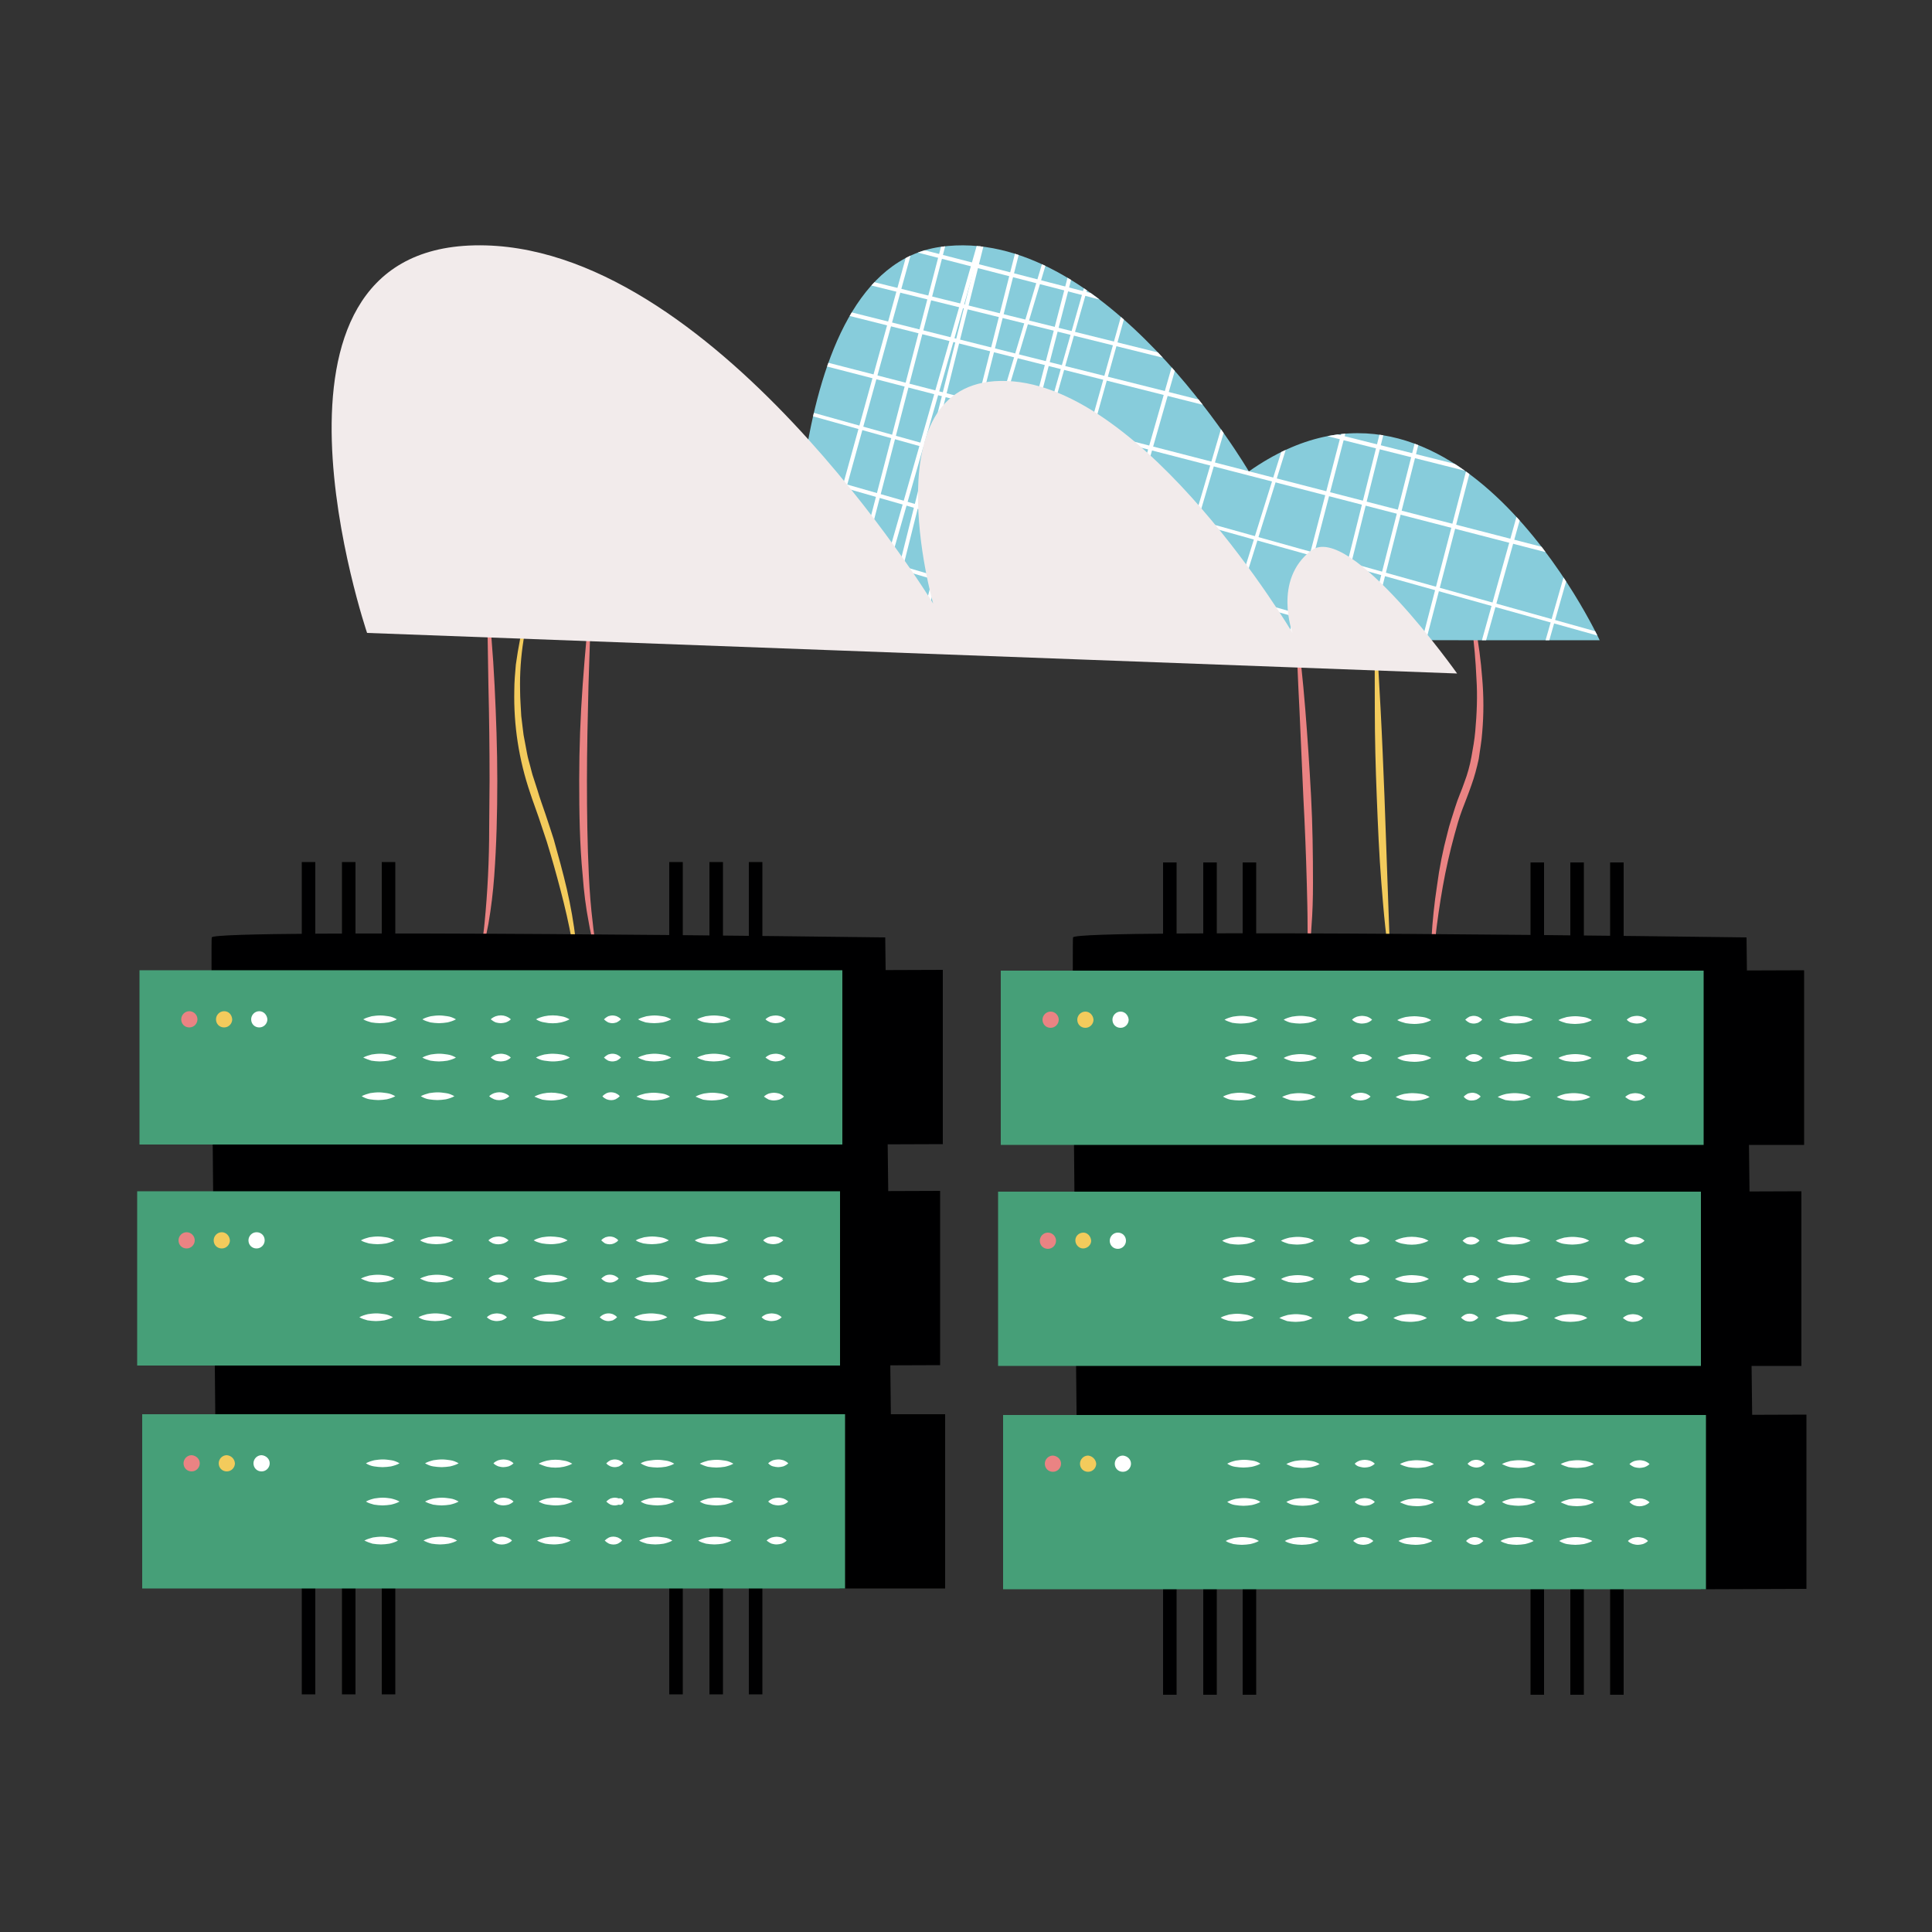
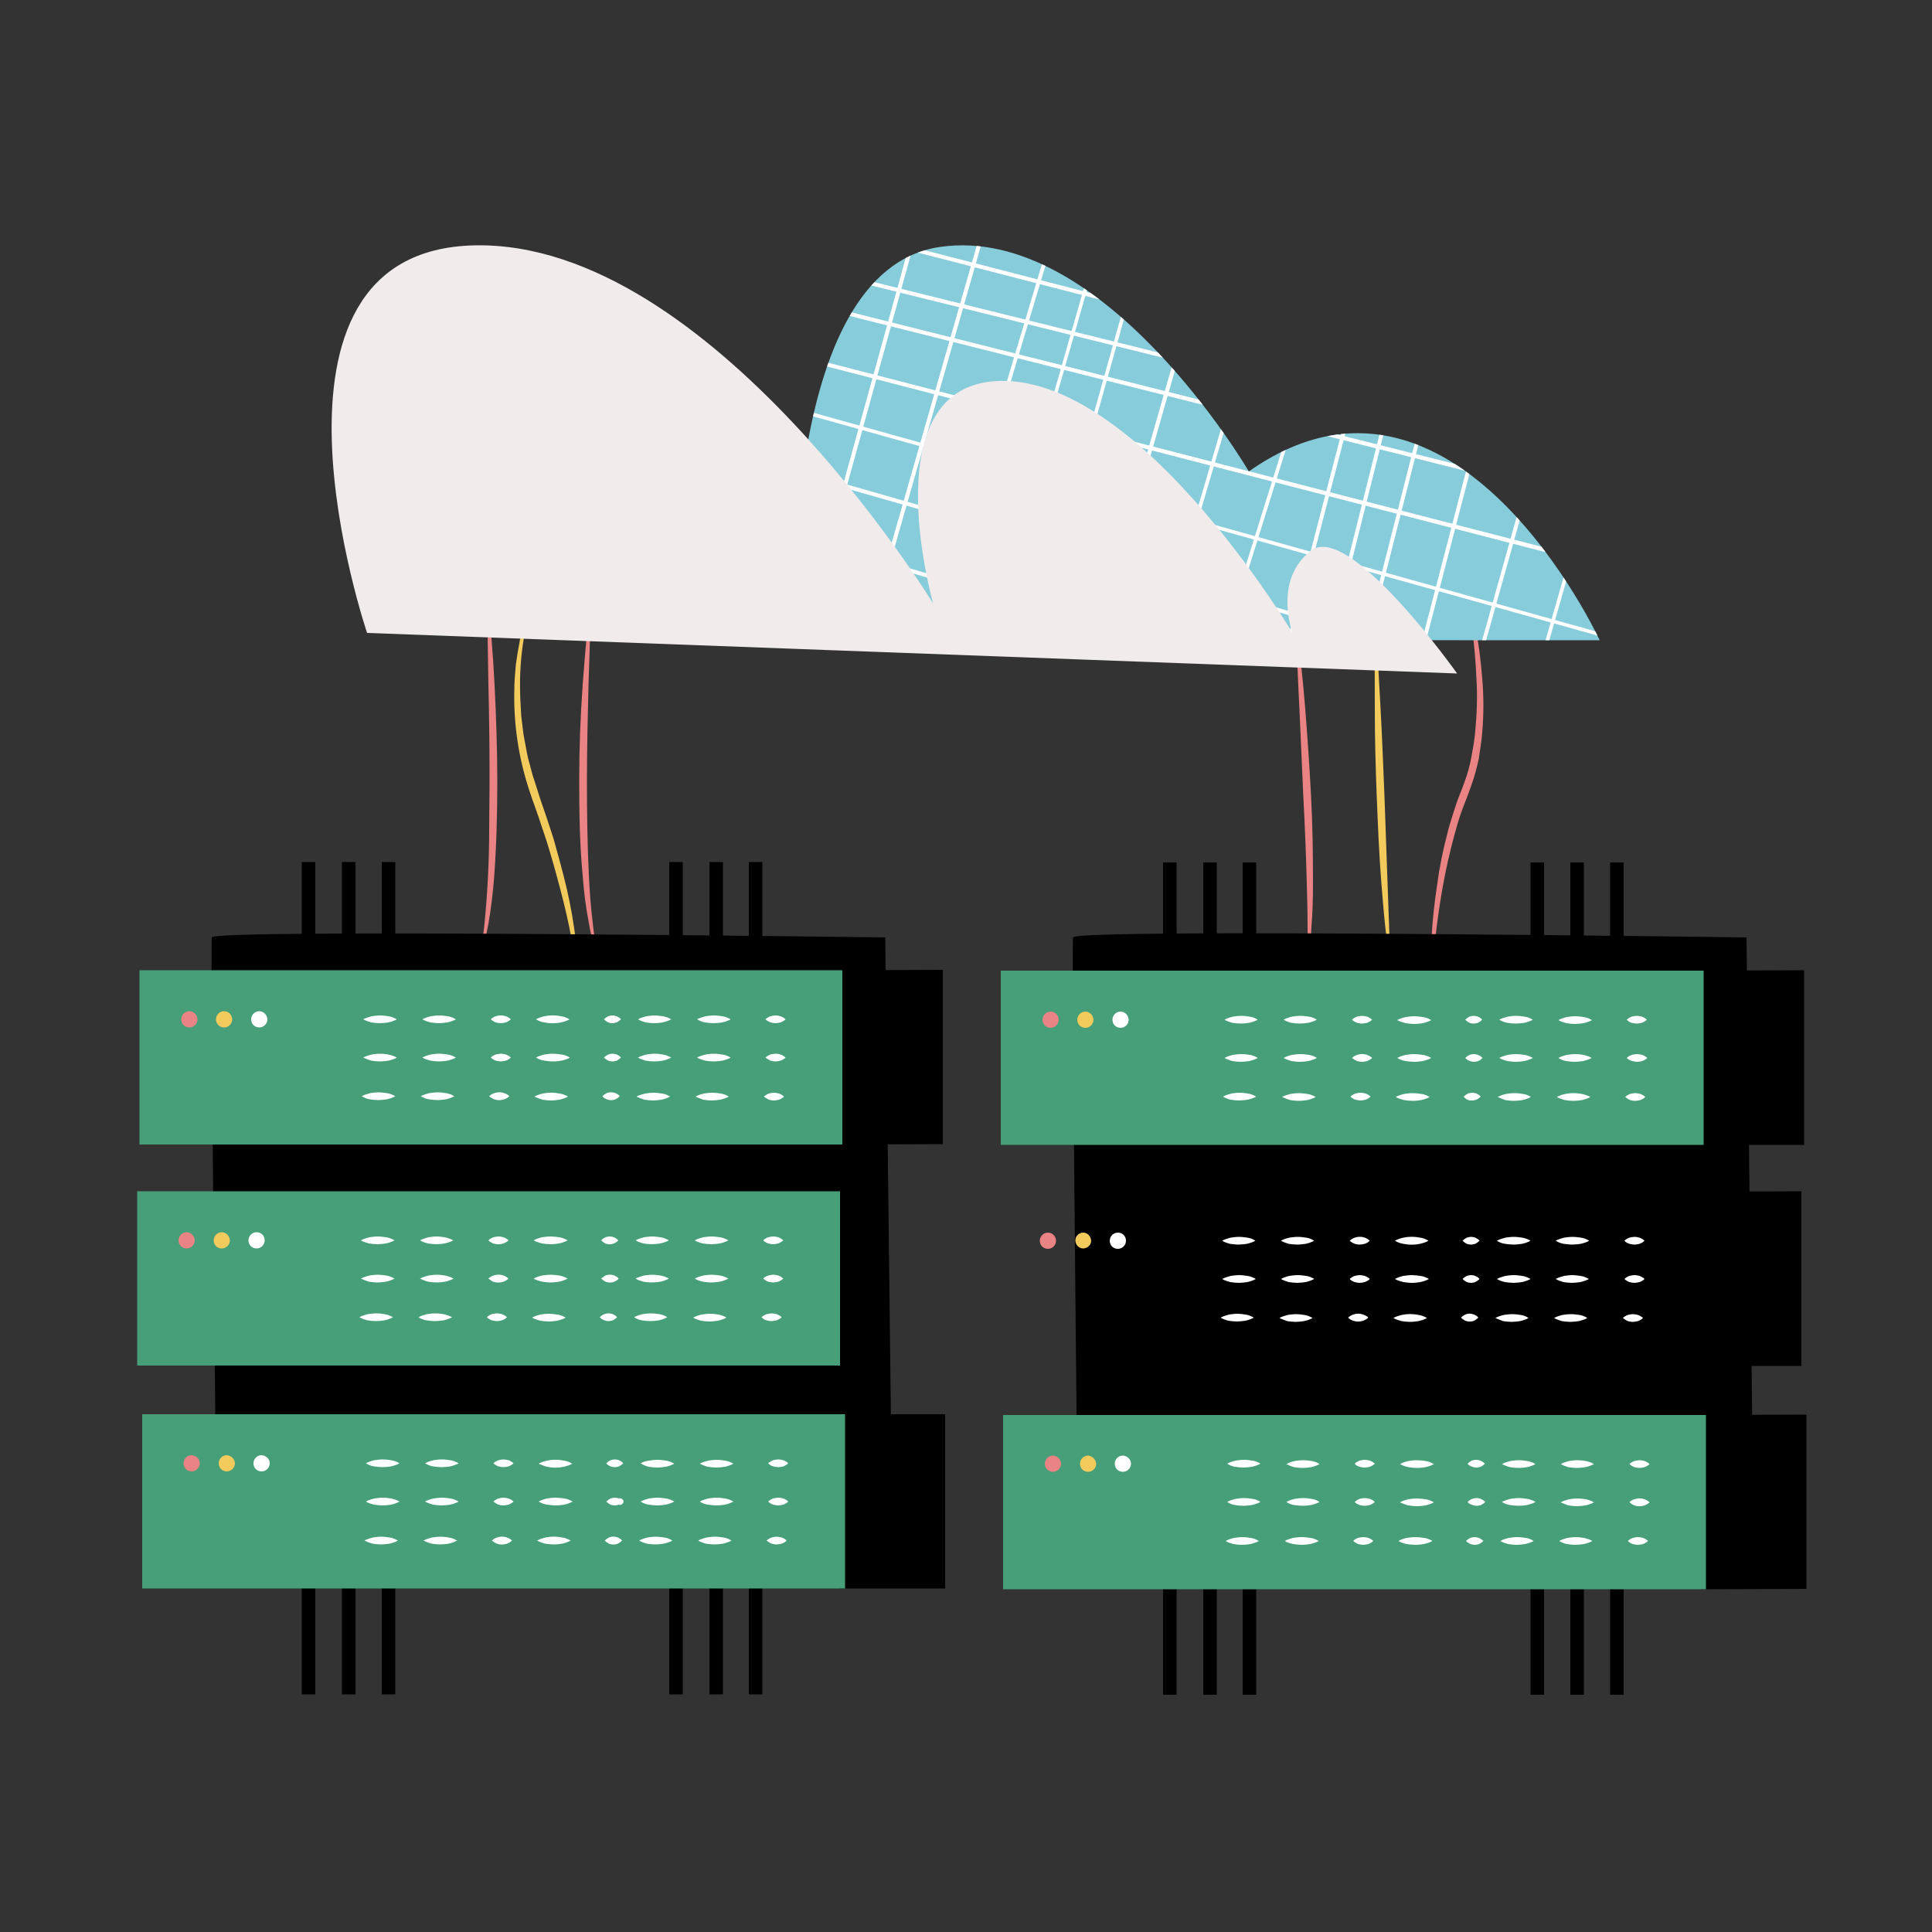
<svg xmlns="http://www.w3.org/2000/svg" xmlns:xlink="http://www.w3.org/1999/xlink" xml:space="preserve" id="Layer_1" x="0" y="0" class="show_show__wrapper__graphic__5Waiy" version="1.1" viewBox="0 0 500 500">
  <rect x="0" y="0" width="500" height="500" fill="#333333" stroke="none" />
  <style>.st0{fill:#f3cb5c}.st1{fill:#ea8383}.st2{fill:#000001}.st3{fill:#469f78}.st4{fill:#fff}</style>
  <g id="data-2">
    <path d="M138.7 152.8c-1.5 4.2-2.6 8.5-3.2 12.8-.7 4.3-1 8.7-.9 13.1 0 2.2.2 4.4.3 6.6l.4 3.3.2 1.6.3 1.6.6 3.2c.2 1.1.5 2.1.8 3.2s.5 2.1.9 3.2l1 3.1c.6 2.1 1.4 4.2 2.1 6.3s1.4 4.2 2.1 6.4c1.2 4.3 2.4 8.6 3.4 12.9 2 8.7 3.1 17.6 3.1 26.5-.3-4.4-.9-8.8-1.8-13.2-.8-4.4-1.8-8.7-2.9-12.9s-2.3-8.5-3.6-12.7l-2.1-6.3c-.7-2.1-1.5-4.1-2.2-6.3-2.9-8.5-4.3-17.5-4.1-26.5 0-2.2.2-4.5.4-6.7l.5-3.3.6-3.3c.9-4.3 2.3-8.5 4.1-12.6z" class="st0" />
    <path d="m153.1 152.8-.8 24.6c-.2 8.2-.4 16.4-.4 24.6s.1 16.4.5 24.6c.2 4.1.5 8.2 1 12.2.4 4.1 1.2 8.1 2.4 12-1.6-3.8-2.7-7.8-3.4-11.9-.8-4.1-1.3-8.2-1.6-12.3-.8-8.2-.9-16.5-.9-24.7s.3-16.5.9-24.7 1.3-16.2 2.3-24.4zm-27.1 0c.9 8.2 1.6 16.4 2 24.6s.7 16.5.7 24.7-.2 16.5-.8 24.7c-.3 4.1-.8 8.2-1.5 12.3l-.6 3c-.2 1-.5 2-.8 3-.5 2-1.3 3.9-2.4 5.7 1.8-3.7 2.4-7.8 2.8-11.9s.7-8.2.9-12.3.3-8.2.3-12.3.1-8.2.1-12.3c0-8.2-.1-16.4-.3-24.7l-.4-24.5z" class="st1" />
    <path d="M78.1 223.1h3.5v215.4h-3.5zm10.4 0H92v215.4h-3.5zm10.3 0h3.5v215.4h-3.5zm74.4 0h3.5v215.4h-3.5zm10.4 0h3.5v215.4h-3.5zm10.2 0h3.5v215.4h-3.5z" class="st2" />
    <path d="M56.1 403.6s-1.7-158.7-1.3-161 174.3 0 174.3 0l1.9 161H56.1z" class="st2" />
    <path d="M244.6 411.1h-27.3V366h27.3z" class="st2" />
    <path d="M36.8 366h181.9v45.1H36.8z" class="st3" />
    <path d="M51.7 378.7c0 1.1-.9 2.1-2.1 2.1s-2.1-.9-2.1-2.1c0-1.1.9-2.1 2.1-2.1 1.2.1 2.1 1 2.1 2.1z" class="st1" />
    <path d="M60.8 378.7c0 1.1-.9 2.1-2.1 2.1s-2.1-.9-2.1-2.1c0-1.1.9-2.1 2.1-2.1 1.1.1 2 .9 2.1 2.1-.1 0-.1 0 0 0z" class="st0" />
    <path d="M69.8 378.7c0 1.1-.9 2.1-2.1 2.1s-2.1-.9-2.1-2.1c0-1.1.9-2.1 2.1-2.1 1.2.1 2.1 1 2.1 2.1zm24.9 0c.7-.4 1.4-.6 2.2-.8.7-.1 1.4-.2 2.2-.2.7 0 1.4.1 2.1.2.8.1 1.5.4 2.2.8-.7.4-1.4.6-2.2.8-.7.1-1.5.2-2.2.2-.7 0-1.5-.1-2.2-.2-.7-.1-1.5-.4-2.1-.8zm15.3 0c.7-.4 1.4-.6 2.2-.8.7-.1 1.4-.2 2.2-.2.7 0 1.4.1 2.1.2.8.1 1.5.4 2.2.8-.7.4-1.4.6-2.2.8-.7.1-1.5.2-2.2.2-.7 0-1.5-.1-2.2-.2-.7-.1-1.4-.4-2.1-.8zm17.7 0c.4-.4.8-.6 1.3-.8.4-.1.9-.2 1.3-.2s.9.1 1.3.2c.5.2.9.4 1.3.8-.4.4-.8.6-1.3.8-.4.1-.9.2-1.3.2-.5 0-.9-.1-1.3-.2-.5-.2-.9-.4-1.3-.8zm11.7.1c.7-.4 1.4-.6 2.2-.8 1.4-.3 2.9-.3 4.3 0 .8.1 1.5.4 2.2.8-.7.4-1.4.6-2.2.8-1.4.3-2.9.3-4.3 0-.8-.2-1.5-.5-2.2-.8zm17.5-.1c.3-.3.7-.6 1.1-.8.4-.1.7-.2 1.1-.2.4 0 .8.1 1.1.2.4.2.8.4 1.1.8-.3.3-.7.6-1.1.8-.4.1-.7.2-1.1.2-.4 0-.8-.1-1.1-.2-.4-.2-.8-.4-1.1-.8zm8.9 0c.7-.4 1.4-.6 2.2-.7.7-.1 1.4-.2 2.2-.2.7 0 1.4.1 2.1.2.8.1 1.5.4 2.2.8-.7.4-1.4.6-2.2.8-.7.1-1.5.2-2.2.2-.7 0-1.5-.1-2.2-.2-.8-.2-1.5-.5-2.1-.9zm15.3.1c.7-.4 1.5-.6 2.2-.8.7-.1 1.4-.2 2.2-.2.7 0 1.4.1 2.1.2.8.1 1.5.4 2.2.8-.7.4-1.4.6-2.2.8-.7.1-1.5.2-2.2.2-.7 0-1.5-.1-2.2-.2-.8-.2-1.5-.5-2.1-.8zm17.7-.1c.4-.4.8-.6 1.3-.8.4-.1.9-.2 1.3-.2.5 0 .9.1 1.3.2.5.2.9.4 1.3.8-.4.4-.8.6-1.3.8-.4.1-.9.2-1.3.2s-.9-.1-1.3-.2c-.5-.1-.9-.4-1.3-.8zm-104.1 9.9c.7-.4 1.4-.6 2.2-.8.7-.1 1.4-.2 2.2-.2.7 0 1.4.1 2.1.2.8.2 1.5.4 2.2.8-.7.4-1.4.6-2.2.8-.7.1-1.5.2-2.2.2-.7 0-1.5-.1-2.2-.2-.7-.2-1.5-.4-2.1-.8zm15.3 0c.7-.4 1.4-.6 2.2-.8.7-.1 1.4-.2 2.2-.2.7 0 1.4.1 2.1.2.8.1 1.5.4 2.2.8-.7.4-1.4.6-2.2.8-.7.1-1.5.2-2.2.2-.7 0-1.5-.1-2.2-.2-.7-.2-1.4-.4-2.1-.8zm17.7 0c.4-.4.8-.6 1.3-.8.4-.1.9-.2 1.3-.2s.9.1 1.3.2c.5.2.9.4 1.3.8-.4.4-.8.6-1.3.8-.4.1-.9.2-1.3.2-.5 0-.9-.1-1.3-.2-.5-.2-.9-.5-1.3-.8zm11.7 0c.7-.4 1.4-.6 2.2-.8.7-.1 1.4-.2 2.2-.2.7 0 1.5.1 2.2.2.8.1 1.5.4 2.2.8-.7.4-1.4.6-2.2.8-.7.1-1.4.2-2.2.2-.7 0-1.4-.1-2.2-.2-.8-.1-1.5-.4-2.2-.8zm17.5 0c.3-.3.7-.6 1.1-.8.4-.1.7-.2 1.1-.2.4 0 .8.1 1.1.2.4-.2.9.1 1.1.5.2.4-.1.9-.5 1.1-.2.1-.4.1-.6 0-.4.1-.7.2-1.1.2-.4 0-.8-.1-1.1-.2-.4-.2-.8-.5-1.1-.8zm8.9 0c.7-.4 1.5-.6 2.2-.8.7-.1 1.4-.2 2.2-.2.7 0 1.4.1 2.1.2.8.1 1.5.4 2.2.8-.7.4-1.4.6-2.2.8-.7.1-1.5.2-2.2.2-.7 0-1.5-.1-2.2-.2-.8-.1-1.5-.4-2.1-.8zm15.3 0c.7-.4 1.5-.6 2.2-.8.7-.1 1.4-.2 2.2-.2.7 0 1.4.1 2.1.2.8.1 1.5.4 2.2.8-.7.4-1.4.6-2.2.8-.7.1-1.5.2-2.2.2-.7 0-1.5-.1-2.2-.2-.8-.1-1.5-.4-2.1-.8zm17.7 0c.4-.4.8-.6 1.3-.8.4-.1.9-.2 1.3-.2.5 0 .9.1 1.3.2.5.2.9.4 1.3.8-.4.4-.8.6-1.3.8-.4.1-.9.2-1.3.2s-.9-.1-1.3-.2c-.5-.2-.9-.4-1.3-.8zM94.3 398.7c.7-.4 1.5-.6 2.2-.8.7-.1 1.4-.2 2.2-.2.7 0 1.4.1 2.1.2.8.1 1.5.4 2.2.8-.7.4-1.4.6-2.2.8-.7.1-1.5.2-2.2.2-.7 0-1.5-.1-2.2-.2-.7-.2-1.5-.5-2.1-.8zm15.3 0c.7-.4 1.5-.6 2.2-.8.7-.1 1.4-.2 2.2-.2.7 0 1.4.1 2.1.2.8.1 1.5.4 2.2.8-.7.4-1.4.6-2.2.8-.7.1-1.5.2-2.2.2-.7 0-1.5-.1-2.2-.2-.8-.2-1.5-.5-2.1-.8zm17.7 0c.4-.4.8-.6 1.3-.8.9-.3 1.8-.3 2.6 0 .5.2 1 .4 1.3.8-.4.4-.8.6-1.3.8-.9.3-1.8.3-2.6 0-.5-.2-.9-.5-1.3-.8zm11.7 0c.7-.4 1.4-.6 2.2-.8 1.4-.3 2.9-.3 4.3 0 .8.1 1.5.4 2.2.8-.7.4-1.4.6-2.2.8-.7.1-1.4.2-2.2.2-.7 0-1.5-.1-2.2-.2-.7-.2-1.4-.4-2.1-.8zm17.5 0c.3-.3.7-.6 1.1-.8.7-.3 1.5-.3 2.3 0 .4.2.8.4 1.1.8-.3.3-.7.6-1.1.8-.7.3-1.5.3-2.3 0-.4-.2-.8-.5-1.1-.8zm8.9 0c.7-.4 1.4-.6 2.2-.8.7-.1 1.4-.2 2.2-.2.7 0 1.4.1 2.1.2.8.1 1.5.4 2.1.8-.7.4-1.4.6-2.2.8-.7.1-1.5.2-2.2.2-.7 0-1.5-.1-2.2-.2-.6-.2-1.4-.4-2-.8zm15.3 0c.7-.4 1.4-.6 2.2-.8.7-.1 1.4-.2 2.2-.2.7 0 1.4.1 2.1.2.8.1 1.5.4 2.1.8-.7.4-1.4.6-2.2.8-.7.1-1.5.2-2.2.2-.7 0-1.5-.1-2.2-.2-.7-.2-1.4-.4-2-.8zm17.7 0c.4-.4.8-.6 1.3-.8.4-.1.9-.2 1.3-.2s.9.1 1.3.2c.5.2.9.4 1.3.8-.4.4-.8.6-1.3.8-.4.1-.9.2-1.3.2-.5 0-.9-.1-1.3-.2-.5-.2-.9-.5-1.3-.8z" class="st4" />
-     <path d="m243.3 353.3-27.3.1v-45.1l27.3-.1z" class="st2" />
    <path d="M35.5 308.3h181.9v45.1H35.5z" class="st3" />
    <path d="M50.4 321c0 1.1-.9 2.1-2.1 2.1s-2.1-.9-2.1-2.1c0-1.1.9-2.1 2.1-2.1 1.2 0 2.1 1 2.1 2.1z" class="st1" />
    <path d="M59.5 321c0 1.1-.9 2.1-2.1 2.1s-2.1-.9-2.1-2.1c0-1.1.9-2.1 2.1-2.1 1.1 0 2 .9 2.1 2.1z" class="st0" />
    <path d="M68.5 321c0 1.1-.9 2.1-2.1 2.1s-2.1-.9-2.1-2.1c0-1.1.9-2.1 2.1-2.1 1.2 0 2.1.9 2.1 2.1zm24.9 0c.7-.4 1.5-.6 2.2-.8.7-.1 1.4-.2 2.2-.2.7 0 1.4.1 2.1.2.8.1 1.5.4 2.2.8-.7.4-1.4.6-2.2.8-.7.1-1.5.2-2.2.2-.7 0-1.5-.1-2.2-.2-.7-.2-1.5-.4-2.1-.8zm15.3 0c.7-.4 1.5-.6 2.2-.8.7-.1 1.4-.2 2.1-.2.7 0 1.4.1 2.1.2.8.2 1.5.4 2.2.8-.7.4-1.4.6-2.2.8-.7.1-1.5.2-2.2.2-.7 0-1.5-.1-2.2-.2-.7-.2-1.4-.4-2-.8zm17.7 0c.4-.4.8-.6 1.3-.8.4-.1.9-.2 1.3-.2.5 0 .9.1 1.3.2.5.2.9.4 1.3.8-.4.4-.8.6-1.3.8-.9.3-1.8.3-2.7 0-.4-.2-.8-.4-1.2-.8zm11.7 0c.7-.4 1.4-.6 2.2-.8.7-.1 1.4-.2 2.2-.2.7 0 1.5.1 2.2.2.8.1 1.5.4 2.2.8-.7.4-1.4.6-2.2.8-.7.1-1.4.2-2.2.2-.7 0-1.5-.1-2.2-.2-.8-.2-1.5-.4-2.2-.8zm17.5 0c.3-.4.7-.6 1.1-.8.4-.1.7-.2 1.1-.2.4 0 .8.1 1.1.2.4.2.8.4 1.1.8-.3.4-.7.6-1.1.8-.7.3-1.5.3-2.3 0-.3-.2-.7-.5-1-.8zm8.9 0c.7-.4 1.5-.6 2.2-.8.7-.1 1.4-.2 2.1-.2.7 0 1.4.1 2.1.2.8.1 1.5.4 2.2.8-.7.4-1.4.6-2.2.8-.7.1-1.5.2-2.2.2-.7 0-1.5-.1-2.2-.2-.7-.2-1.4-.4-2-.8zm15.3 0c.7-.4 1.5-.6 2.2-.8.7-.1 1.4-.2 2.2-.2.7 0 1.4.1 2.1.2.8.1 1.5.4 2.2.8-.7.4-1.4.6-2.2.8-.7.1-1.5.2-2.2.2-.7 0-1.5-.1-2.2-.2-.8-.2-1.5-.4-2.1-.8zm17.7 0c.4-.4.8-.6 1.3-.8.4-.1.9-.2 1.3-.2.5 0 .9.1 1.3.2.5.2.9.4 1.3.8-.4.4-.8.6-1.3.8-.4.1-.9.2-1.3.2s-.9-.1-1.3-.2c-.5-.2-.9-.4-1.3-.8zm-104.1 9.9c.7-.4 1.5-.6 2.2-.8.7-.1 1.4-.2 2.2-.2.7 0 1.4.1 2.1.2.8.1 1.5.4 2.2.8-.7.4-1.4.6-2.2.8-.7.1-1.5.2-2.2.2-.7 0-1.5-.1-2.2-.2-.7-.2-1.5-.5-2.1-.8zm15.3 0c.7-.4 1.5-.6 2.2-.8.7-.1 1.4-.2 2.2-.2.7 0 1.4.1 2.1.2.8.2 1.5.4 2.2.8-.7.4-1.4.6-2.2.8-.7.1-1.5.2-2.2.2-.7 0-1.5-.1-2.2-.2-.8-.2-1.5-.5-2.1-.8zm17.7 0c.4-.4.8-.6 1.3-.8.9-.3 1.8-.3 2.6 0 .5.2.9.4 1.3.8-.4.4-.8.6-1.3.8-.9.3-1.8.3-2.7 0-.4-.2-.8-.5-1.2-.8zm11.7 0c.7-.4 1.4-.6 2.2-.8.7-.1 1.4-.2 2.2-.2.7 0 1.5.1 2.2.2.8.1 1.5.4 2.2.8-.7.4-1.4.6-2.2.8-.7.1-1.4.2-2.2.2-.7 0-1.5-.1-2.2-.2-.8-.2-1.5-.4-2.2-.8zm17.5 0c.3-.3.7-.6 1.1-.8.7-.3 1.5-.3 2.3 0 .4.2.8.4 1.1.8-.3.4-.7.6-1.1.8-.7.3-1.5.3-2.3 0-.4-.2-.8-.5-1.1-.8zm8.9 0c.7-.4 1.5-.6 2.2-.8.7-.1 1.4-.2 2.1-.2.7 0 1.4.1 2.1.2.8.1 1.5.4 2.2.8-.7.4-1.4.6-2.2.8-.7.1-1.5.2-2.2.2-.7 0-1.5-.1-2.2-.2-.7-.2-1.4-.4-2-.8zm15.3 0c.7-.4 1.5-.6 2.2-.8.7-.1 1.4-.2 2.2-.2.7 0 1.4.1 2.1.2.8.1 1.5.4 2.2.8-.7.4-1.4.6-2.2.8-.7.1-1.5.2-2.2.2-.7 0-1.5-.1-2.2-.2-.8-.2-1.5-.4-2.1-.8zm17.7 0c.4-.4.8-.6 1.3-.8.4-.1.9-.2 1.3-.2.5 0 .9.1 1.3.2.5.2.9.4 1.3.8-.4.4-.8.6-1.3.8-.4.1-.9.2-1.3.2s-.9-.1-1.3-.2c-.5-.2-.9-.5-1.3-.8zM93 340.9c.7-.4 1.4-.6 2.2-.8.7-.1 1.4-.2 2.2-.2.7 0 1.4.1 2.1.2.8.1 1.5.4 2.2.8-.7.4-1.4.6-2.2.8-.7.1-1.5.2-2.2.2-.7 0-1.5-.1-2.2-.2-.7-.2-1.4-.4-2.1-.8zm15.3 0c.7-.4 1.5-.6 2.2-.8.7-.1 1.4-.2 2.2-.2.7 0 1.4.1 2.1.2.8.2 1.5.4 2.2.8-.7.4-1.4.6-2.2.8-.7.1-1.5.2-2.2.2-.7 0-1.5-.1-2.2-.2-.8-.1-1.5-.4-2.1-.8zm17.7 0c.4-.4.8-.6 1.3-.8.4-.1.9-.2 1.3-.2s.9.1 1.3.2c.5.2.9.4 1.3.8-.4.4-.8.6-1.3.8-.4.1-.9.2-1.3.2-.5 0-.9-.1-1.3-.2-.5-.2-.9-.4-1.3-.8zm11.7.1c.7-.4 1.4-.6 2.2-.8.7-.1 1.4-.2 2.1-.2.7 0 1.5.1 2.2.2.8.1 1.5.4 2.2.8-.7.4-1.4.6-2.2.8-.7.1-1.4.2-2.2.2-.7 0-1.5-.1-2.2-.2-.7-.2-1.4-.4-2.1-.8zm17.5-.1c.6-.6 1.4-1 2.3-1 .4 0 .8.1 1.1.2.4.2.8.4 1.1.8-.3.3-.7.6-1.1.8-.4.1-.8.2-1.1.2-.9 0-1.7-.4-2.3-1zm8.9 0c.7-.4 1.4-.6 2.2-.8.7-.1 1.4-.2 2.2-.2.7 0 1.4.1 2.1.2.8.1 1.5.4 2.1.8-.7.4-1.4.6-2.2.8-.7.1-1.5.2-2.2.2-.7 0-1.5-.1-2.2-.2-.6-.1-1.4-.4-2-.8zm15.3.1c.7-.4 1.4-.6 2.2-.8.7-.1 1.4-.2 2.2-.2.7 0 1.4.1 2.1.2.7.1 1.5.4 2.1.8-.7.4-1.4.6-2.2.8-.7.1-1.5.2-2.2.2-.7 0-1.5-.1-2.2-.2-.7-.2-1.4-.4-2-.8zm17.7-.1c.4-.4.8-.6 1.3-.8.4-.1.9-.2 1.3-.2s.9.1 1.3.2c.5.2.9.4 1.3.8-.4.4-.8.6-1.3.8-.4.1-.9.2-1.3.2-.5 0-.9-.1-1.3-.2-.5-.1-.9-.4-1.3-.8z" class="st4" />
    <path d="m244 296.1-27.4.1v-45.1l27.4-.1z" class="st2" />
    <path d="M36.1 251.1H218v45.1H36.1z" class="st3" />
    <path d="M51.1 263.8c0 1.1-.9 2.1-2.1 2.1s-2.1-.9-2.1-2.1c0-1.1.9-2.1 2.1-2.1 1.1 0 2.1.9 2.1 2.1z" class="st1" />
    <path d="M60.1 263.8c0 1.1-.9 2.1-2.1 2.1s-2.1-.9-2.1-2.1c0-1.1.9-2.1 2.1-2.1 1.2 0 2 .9 2.1 2.1z" class="st0" />
    <path d="M69.2 263.8c0 1.1-.9 2.1-2.1 2.1s-2.1-.9-2.1-2.1c0-1.1.9-2.1 2.1-2.1 1.1 0 2 .9 2.1 2.1zm24.8 0c.7-.4 1.5-.6 2.2-.8.7-.1 1.4-.2 2.2-.2.7 0 1.4.1 2.1.2.8.1 1.5.4 2.2.8-.7.4-1.4.6-2.2.8-.7.1-1.5.2-2.2.2-.7 0-1.5-.1-2.2-.2-.7-.2-1.4-.4-2.1-.8zm15.3 0c.7-.4 1.4-.6 2.2-.8.7-.1 1.4-.2 2.2-.2.7 0 1.4.1 2.1.2.8.1 1.5.4 2.2.8-.7.4-1.4.6-2.2.8-.7.1-1.5.2-2.2.2-.7 0-1.5-.1-2.2-.2-.7-.2-1.4-.4-2.1-.8zm17.7 0c.4-.4.8-.6 1.3-.8.9-.3 1.8-.3 2.6 0 .5.2.9.4 1.3.8-.4.4-.8.6-1.3.8-.4.1-.9.2-1.3.2s-.9-.1-1.3-.2c-.5-.2-.9-.5-1.3-.8zm11.7 0c.7-.4 1.4-.6 2.2-.8 1.4-.3 2.9-.3 4.3 0 .8.1 1.5.4 2.2.8-.7.4-1.4.6-2.2.8-1.4.3-2.9.3-4.3 0-.8-.1-1.5-.4-2.2-.8zm17.6 0c.3-.3.7-.6 1.1-.8.4-.1.7-.2 1.1-.2.4 0 .8.1 1.1.2.4.2.8.4 1.1.8-.3.3-.7.6-1.1.8-.4.1-.7.2-1.1.2-.4 0-.8-.1-1.1-.2-.4-.2-.8-.5-1.1-.8zm8.8 0c.7-.4 1.5-.6 2.2-.8.7-.1 1.4-.2 2.1-.2.7 0 1.4.1 2.1.2.8.1 1.5.4 2.2.8-.7.4-1.4.6-2.2.8-.7.1-1.5.2-2.2.2-.7 0-1.5-.1-2.2-.2-.6-.2-1.3-.4-2-.8zm15.3 0c.7-.4 1.5-.6 2.2-.8.7-.1 1.4-.2 2.2-.2.7 0 1.4.1 2.1.2.8.1 1.5.4 2.2.8-.7.4-1.4.6-2.2.8-.7.1-1.5.2-2.2.2-.7 0-1.5-.1-2.2-.2-.7-.1-1.4-.4-2.1-.8zm17.7 0c.4-.4.8-.6 1.3-.8.4-.1.9-.2 1.3-.2.5 0 .9.1 1.3.2.5.2.9.4 1.3.8-.4.4-.8.6-1.3.8-.4.1-.9.2-1.3.2s-.9-.1-1.3-.2c-.4-.2-.9-.4-1.3-.8zM94 273.7c.7-.4 1.5-.6 2.2-.8.7-.1 1.4-.2 2.2-.2.7 0 1.4.1 2.1.2.8.2 1.5.4 2.2.8-.7.4-1.4.6-2.2.8-.7.1-1.5.2-2.2.2-.7 0-1.5-.1-2.2-.2-.7-.2-1.4-.5-2.1-.8zm15.3 0c.7-.4 1.4-.6 2.2-.8.7-.1 1.4-.2 2.2-.2.7 0 1.4.1 2.1.2.8.1 1.5.4 2.2.8-.7.4-1.4.6-2.2.8-.7.1-1.5.2-2.2.2-.7 0-1.5-.1-2.2-.2-.7-.2-1.4-.4-2.1-.8zm17.7 0c.4-.4.8-.6 1.3-.8.4-.1.9-.2 1.3-.2.5 0 .9.1 1.3.2.5.2.9.4 1.3.8-.4.4-.8.6-1.3.8-.4.1-.9.2-1.3.2s-.9-.1-1.3-.2c-.5-.2-.9-.5-1.3-.8zm11.7 0c.7-.4 1.4-.6 2.2-.8.7-.1 1.4-.2 2.2-.2.7 0 1.5.1 2.2.2.8.1 1.5.4 2.2.8-.7.4-1.4.6-2.2.8-.7.1-1.4.2-2.2.2-.7 0-1.4-.1-2.2-.2-.8-.1-1.5-.4-2.2-.8zm17.6 0c.3-.3.7-.6 1.1-.8.4-.1.7-.2 1.1-.2.4 0 .8.1 1.1.2.4.2.8.4 1.1.8-.3.3-.7.6-1.1.8-.4.1-.7.2-1.1.2-.4 0-.8-.1-1.1-.2-.4-.2-.8-.5-1.1-.8zm8.8 0c.7-.4 1.5-.6 2.2-.8.7-.1 1.4-.2 2.1-.2.7 0 1.4.1 2.1.2.8.1 1.5.4 2.2.8-.7.4-1.4.6-2.2.8-.7.1-1.5.2-2.2.2-.7 0-1.5-.1-2.2-.2-.6-.2-1.3-.4-2-.8zm15.3 0c.7-.4 1.5-.6 2.2-.8.7-.1 1.4-.2 2.2-.2.7 0 1.4.1 2.1.2.8.1 1.5.4 2.2.8-.7.4-1.4.6-2.2.8-.7.1-1.5.2-2.2.2-.7 0-1.5-.1-2.2-.2-.7-.2-1.4-.4-2.1-.8zm17.7 0c.4-.4.8-.6 1.3-.8.4-.1.9-.2 1.3-.2.5 0 .9.1 1.3.2.5.2.9.4 1.3.8-.4.4-.8.6-1.3.8-.4.1-.9.2-1.3.2s-.9-.1-1.3-.2c-.4-.2-.9-.5-1.3-.8zm-104.5 10c.7-.4 1.5-.6 2.2-.8.7-.1 1.4-.2 2.2-.2.7 0 1.4.1 2.1.2.8.1 1.5.4 2.2.8-.7.4-1.4.6-2.2.8-.7.1-1.5.2-2.2.2-.7 0-1.5-.1-2.2-.2-.7-.1-1.4-.4-2.1-.8zm15.3 0c.7-.4 1.5-.6 2.2-.8.7-.1 1.4-.2 2.2-.2.7 0 1.4.1 2.1.2.8.1 1.5.4 2.2.8-.7.4-1.4.6-2.2.8-.7.1-1.5.2-2.2.2-.7 0-1.5-.1-2.2-.2-.7-.1-1.4-.4-2.1-.8zm17.7 0c.4-.4.8-.6 1.3-.8.9-.3 1.8-.3 2.6 0 .5.2 1 .4 1.3.8-.4.4-.8.6-1.3.8-.9.3-1.8.3-2.6 0-.4-.2-.9-.4-1.3-.8zm11.7.1c.7-.4 1.4-.6 2.2-.8 1.4-.3 2.9-.3 4.3 0 .8.1 1.5.4 2.2.8-.7.4-1.4.6-2.2.8-.7.1-1.4.2-2.2.2-.7 0-1.5-.1-2.2-.2-.7-.2-1.4-.5-2.1-.8zm17.6-.1c.3-.3.7-.6 1.1-.8.7-.3 1.5-.3 2.3 0 .4.2.8.4 1.1.8-.3.3-.7.6-1.1.8-.7.3-1.5.3-2.3 0-.4-.2-.8-.4-1.1-.8zm8.8.1c.7-.4 1.5-.6 2.3-.8.7-.1 1.4-.2 2.2-.2.7 0 1.4.1 2.1.2.8.1 1.5.4 2.1.8-.7.4-1.4.6-2.2.8-.7.1-1.5.2-2.2.2-.7 0-1.5-.1-2.2-.2-.7-.2-1.4-.5-2.1-.8zm15.3 0c.7-.4 1.4-.6 2.2-.8.7-.1 1.4-.2 2.2-.2.7 0 1.4.1 2.1.2.8.1 1.5.4 2.1.8-.7.4-1.4.6-2.2.8-.7.1-1.5.2-2.2.2-.7 0-1.5-.1-2.2-.2-.6-.2-1.3-.5-2-.8zm17.7 0c.4-.4.8-.6 1.3-.8.4-.1.9-.2 1.3-.2s.9.1 1.3.2c.5.2.9.4 1.3.8-.4.4-.8.6-1.3.8-.4.1-.9.2-1.3.2-.5 0-.9-.1-1.3-.2-.4-.2-.9-.5-1.3-.8z" class="st4" />
  </g>
  <g id="data-1">
    <path d="M378.5 148.5c2.7 8.8 4.4 17.9 5.1 27.1.4 4.6.4 9.3 0 13.9-.1 1.2-.2 2.3-.4 3.5-.2 1.1-.3 2.3-.5 3.4-.5 2.3-1.1 4.6-1.9 6.8-.8 2.3-1.6 4.3-2.4 6.4s-1.4 4.3-2 6.5c-1.2 4.4-2.2 8.8-3 13.3-1.6 9-2.6 18.1-3.1 27.3-.3-9.2.2-18.4 1.6-27.5.6-4.6 1.5-9.1 2.7-13.6.5-2.2 1.3-4.4 2-6.7s1.7-4.4 2.4-6.5c.8-2.1 1.4-4.3 1.8-6.5.4-2.2.8-4.4 1-6.7.4-4.5.6-9.1.3-13.6-.2-4.6-.6-9.1-1.2-13.6s-1.4-9-2.4-13.5zm-43.1 12.6c1 7.4 1.8 14.9 2.4 22.4s1.1 15 1.5 22.5.5 15 .5 22.6c0 3.8-.1 7.5-.4 11.3-.2 3.8-.7 7.5-1.7 11.2.6-3.7.8-7.5.7-11.2 0-3.7-.1-7.5-.2-11.2-.2-7.5-.5-15-.9-22.5l-1-22.5c-.4-7.6-.7-15.1-.9-22.6z" class="st1" />
    <path d="M355.9 161.1c.6 7.5 1 15 1.4 22.5.4 7.5.7 15 1 22.5l.8 22.5.4 11.2c.1 1.9.1 3.8.3 5.6.1.9.1 1.9.2 2.8 0 .5.1.9.2 1.4 0 .2.1.5.1.7s.1.5.3.6c-.2-.1-.3-.4-.4-.6s-.1-.4-.2-.7c-.1-.4-.2-.9-.3-1.4-.2-.9-.3-1.9-.5-2.8-.3-1.9-.5-3.7-.7-5.6-.4-3.7-.7-7.5-1-11.2-.6-7.5-.9-15-1.2-22.5s-.5-15-.5-22.5-.1-15 .1-22.5z" class="st0" />
    <path d="M301 223.2h3.5v215.4H301zm10.4 0h3.5v215.4h-3.5zm10.2 0h3.5v215.4h-3.5zm74.5 0h3.5v215.4h-3.5zm10.3 0h3.5v215.4h-3.5zm10.3 0h3.5v215.4h-3.5z" class="st2" />
    <path d="M279 403.7s-1.7-158.7-1.3-161.1 174.3 0 174.3 0l1.9 161.1H279z" class="st2" />
    <path d="m467.5 411.2-27.3.1v-45.1l27.3-.1z" class="st2" />
    <path d="M259.6 366.2h181.9v45.1H259.6z" class="st3" />
    <path d="M274.6 378.8c0 1.1-.9 2.1-2.1 2.1s-2.1-.9-2.1-2.1c0-1.1.9-2.1 2.1-2.1 1.2.1 2.1 1 2.1 2.1z" class="st1" />
    <path d="M283.7 378.8c0 1.1-.9 2.1-2.1 2.1s-2.1-.9-2.1-2.1c0-1.1.9-2.1 2.1-2.1 1.1.1 2 1 2.1 2.1-.1 0-.1 0 0 0z" class="st0" />
    <path d="M292.7 378.8c0 1.1-.9 2.1-2.1 2.1s-2.1-.9-2.1-2.1c0-1.1.9-2.1 2.1-2.1 1.2.1 2.1 1 2.1 2.1zm24.9 0c.7-.4 1.4-.6 2.2-.8.7-.1 1.4-.2 2.2-.2.7 0 1.4.1 2.1.2.8.1 1.5.4 2.1.8-.7.4-1.4.6-2.2.8-.7.1-1.5.2-2.2.2-.7 0-1.5-.1-2.2-.2-.7-.1-1.4-.4-2-.8zm15.3.1c.7-.4 1.4-.6 2.2-.8.7-.1 1.4-.2 2.2-.2.7 0 1.4.1 2.1.2.8.1 1.5.4 2.1.8-.7.4-1.4.6-2.2.8-.7.1-1.5.2-2.2.2-.7 0-1.5-.1-2.2-.2-.7-.2-1.4-.5-2-.8zm17.7-.1c.4-.4.8-.6 1.3-.8.4-.1.9-.2 1.3-.2s.9.1 1.3.2c.5.2.9.4 1.3.8-.4.4-.8.6-1.3.8-.4.1-.9.2-1.3.2-.5 0-.9-.1-1.3-.2-.5-.1-1-.4-1.3-.8zm11.7.1c.7-.4 1.4-.6 2.2-.8.7-.1 1.4-.2 2.2-.2.7 0 1.5.1 2.2.2.8.1 1.5.4 2.2.8-.7.4-1.4.6-2.2.8-.7.1-1.4.2-2.2.2-.7 0-1.5-.1-2.2-.2-.8-.2-1.5-.4-2.2-.8zm17.5-.1c.3-.3.7-.6 1.1-.8.4-.1.7-.2 1.1-.2.9 0 1.7.4 2.3 1-.3.3-.7.6-1.1.8-.4.1-.7.2-1.1.2-.4 0-.8-.1-1.1-.2-.5-.2-.9-.4-1.2-.8zm8.9.1c.7-.4 1.5-.6 2.2-.8.7-.1 1.4-.2 2.2-.2.7 0 1.4.1 2.1.2.8.1 1.5.4 2.2.8-.7.4-1.4.6-2.2.8-.7.1-1.5.2-2.2.2-.7 0-1.5-.1-2.2-.2-.8-.2-1.5-.5-2.1-.8zm15.2 0c.7-.4 1.5-.6 2.2-.8.7-.1 1.4-.2 2.2-.2.7 0 1.4.1 2.1.2.8.2 1.5.4 2.1.8-.7.4-1.4.6-2.2.8-.7.1-1.5.2-2.2.2-.7 0-1.5-.1-2.2-.2-.6-.2-1.3-.4-2-.8zm17.8 0c.4-.4.8-.6 1.3-.8.4-.1.9-.2 1.3-.2.5 0 .9.1 1.3.2.5.2.9.4 1.3.8-.4.4-.8.6-1.3.8-.4.1-.9.2-1.3.2s-.9-.1-1.3-.2c-.5-.2-1-.5-1.3-.8zm-104.1 9.8c.7-.4 1.4-.6 2.2-.8.7-.1 1.4-.2 2.2-.2.7 0 1.4.1 2.1.2.8.1 1.5.4 2.1.8-.7.4-1.4.6-2.2.8-.7.1-1.5.2-2.2.2-.7 0-1.5-.1-2.2-.2-.7-.1-1.4-.4-2-.8zm15.3 0c.7-.4 1.4-.6 2.2-.8.7-.1 1.4-.2 2.2-.2.7 0 1.4.1 2.1.2.8.1 1.5.4 2.1.8-.7.4-1.4.6-2.2.8-.7.1-1.5.2-2.2.2-.7 0-1.5-.1-2.2-.2-.7-.1-1.4-.4-2-.8zm17.7 0c.4-.4.8-.6 1.3-.8.4-.1.9-.2 1.3-.2s.9.1 1.3.2c.5.2.9.4 1.3.8-.4.4-.8.6-1.3.8-.4.1-.9.2-1.3.2-.5 0-.9-.1-1.3-.2-.5-.2-1-.4-1.3-.8zm11.7.1c.7-.4 1.4-.6 2.2-.8.7-.1 1.4-.2 2.2-.2.7 0 1.5.1 2.2.2.8.1 1.5.4 2.2.8-.7.4-1.4.6-2.2.8-.7.1-1.4.2-2.2.2-.7 0-1.5-.1-2.2-.2-.8-.2-1.5-.5-2.2-.8zm17.5-.1c.6-.6 1.4-1 2.3-1 .9 0 1.7.4 2.3 1-.3.3-.7.6-1.1.8-.4.1-.7.2-1.1.2-.4 0-.8-.1-1.1-.2-.6-.2-1-.4-1.3-.8zm8.9 0c.7-.4 1.5-.6 2.2-.8.7-.1 1.4-.2 2.2-.2.7 0 1.4.1 2.1.2.8.1 1.5.4 2.2.8-.7.4-1.4.6-2.2.8-.7.1-1.5.2-2.2.2-.7 0-1.5-.1-2.2-.2-.8-.1-1.5-.4-2.1-.8zm15.2.1c.7-.4 1.5-.6 2.2-.8.7-.1 1.4-.2 2.2-.2.7 0 1.4.1 2.1.2.8.2 1.5.4 2.1.8-.7.4-1.4.6-2.2.8-.7.1-1.5.2-2.2.2-.7 0-1.5-.1-2.2-.2-.6-.2-1.3-.5-2-.8zm17.8-.1c.4-.3.8-.6 1.3-.7.9-.3 1.8-.3 2.6 0 .5.2.9.4 1.3.8-.4.4-.8.6-1.3.8-.9.3-1.8.3-2.6 0-.5-.2-1-.5-1.3-.9zm-104.5 10.1c.7-.4 1.5-.6 2.2-.8.7-.1 1.4-.2 2.1-.2.7 0 1.4.1 2.1.2.8.1 1.5.4 2.2.8-.7.4-1.4.6-2.2.8-.7.1-1.5.2-2.2.2-.7 0-1.5-.1-2.2-.2-.7-.2-1.4-.4-2-.8zm15.3 0c.7-.4 1.5-.6 2.2-.8.7-.1 1.4-.2 2.2-.2.7 0 1.4.1 2.2.2.8.1 1.5.4 2.2.8-.7.4-1.4.6-2.2.8-.7.1-1.5.2-2.2.2-.7 0-1.5-.1-2.2-.2-.9-.2-1.6-.4-2.2-.8zm17.7 0c.4-.4.8-.6 1.3-.8.4-.1.9-.2 1.3-.2.5 0 .9.1 1.3.2.5.2.9.4 1.3.8-.4.4-.8.6-1.3.8-.4.1-.9.2-1.3.2s-.9-.1-1.3-.2c-.5-.2-.9-.5-1.3-.8zm11.7 0c.7-.4 1.4-.6 2.2-.8.7-.1 1.4-.2 2.2-.2.7 0 1.5.1 2.2.2.8.1 1.5.4 2.2.8-.7.4-1.4.6-2.2.8-.7.1-1.4.2-2.2.2-.7 0-1.5-.1-2.2-.2-.8-.1-1.5-.4-2.2-.8zm17.5 0c.3-.3.7-.6 1.1-.8.4-.1.7-.2 1.1-.2.9 0 1.7.4 2.3 1-.3.3-.7.6-1.1.8-.4.1-.7.2-1.1.2-.4 0-.8-.1-1.1-.2-.5-.2-.9-.5-1.2-.8zm8.9 0c.7-.4 1.4-.6 2.2-.8.7-.1 1.4-.2 2.2-.2.7 0 1.4.1 2.1.2.8.1 1.5.4 2.1.8-.7.4-1.4.6-2.2.8-.7.1-1.5.2-2.2.2-.7 0-1.5-.1-2.2-.2-.7-.2-1.4-.4-2-.8zm15.2 0c.7-.4 1.5-.6 2.2-.8.7-.1 1.4-.2 2.1-.2.7 0 1.4.1 2.1.2.8.2 1.5.4 2.2.8-.7.4-1.4.6-2.2.8-.7.1-1.5.2-2.2.2-.7 0-1.5-.1-2.2-.2-.6-.1-1.3-.4-2-.8zm17.8 0c.4-.4.8-.6 1.3-.8.4-.1.9-.2 1.3-.2s.9.1 1.3.2c.5.2.9.4 1.3.8-.4.4-.8.6-1.3.8-.4.1-.9.2-1.3.2-.5 0-.9-.1-1.3-.2-.5-.2-1-.4-1.3-.8z" class="st4" />
    <path d="M466.2 353.5h-27.3v-45.1l27.3-.1z" class="st2" />
-     <path d="M258.3 308.4h181.9v45.1H258.3z" class="st3" />
    <path d="M273.3 321.1c0 1.1-.9 2.1-2.1 2.1s-2.1-.9-2.1-2.1c0-1.1.9-2.1 2.1-2.1 1.2 0 2.1 1 2.1 2.1z" class="st1" />
    <path d="M282.4 321.1c0 1.1-1 2-2.1 2s-2-1-2-2.1.9-2 2.1-2c1 0 1.9.9 2 2.1-.1-.1-.1-.1 0 0z" class="st0" />
    <path d="M291.4 321.1c0 1.1-.9 2.1-2.1 2.1s-2.1-.9-2.1-2.1c0-1.1.9-2.1 2.1-2.1 1.2 0 2.1.9 2.1 2.1zm24.9 0c.7-.4 1.5-.6 2.2-.8.7-.1 1.4-.2 2.2-.2.7 0 1.4.1 2.1.2.8.1 1.5.4 2.1.8-.7.4-1.4.6-2.2.8-.7.1-1.5.2-2.2.2-.7 0-1.5-.1-2.2-.2-.7-.2-1.4-.4-2-.8zm15.2 0c.7-.4 1.4-.6 2.2-.8.7-.1 1.4-.2 2.2-.2.7 0 1.4.1 2.1.2.8.1 1.5.4 2.1.8-.7.4-1.4.6-2.2.8-.7.1-1.5.2-2.2.2-.7 0-1.5-.1-2.2-.2-.6-.2-1.3-.4-2-.8zm17.8 0c.4-.4.8-.6 1.3-.8.9-.3 1.8-.3 2.6 0 .5.2.9.4 1.3.8-.4.4-.8.6-1.3.8-.4.1-.9.2-1.3.2-.5 0-.9-.1-1.3-.2-.5-.2-1-.5-1.3-.8zm11.7 0c.7-.4 1.4-.6 2.2-.8 1.4-.3 2.9-.3 4.3 0 .8.1 1.5.4 2.2.8-.7.4-1.4.6-2.2.8-1.4.3-2.9.3-4.3 0-.8-.1-1.5-.4-2.2-.8zm17.5 0c.3-.3.7-.6 1.1-.8.4-.1.7-.2 1.1-.2.4 0 .8.1 1.1.2.4.2.8.4 1.1.8-.3.3-.7.6-1.1.8-.4.1-.7.2-1.1.2-.4 0-.8-.1-1.1-.2-.4-.2-.8-.5-1.1-.8zm8.9 0c.7-.4 1.5-.6 2.2-.8.7-.1 1.4-.2 2.2-.2.7 0 1.4.1 2.1.2.8.1 1.5.4 2.2.8-.7.4-1.4.6-2.2.8-.7.1-1.5.2-2.2.2-.7 0-1.5-.1-2.2-.2-.8-.1-1.5-.4-2.1-.8zm15.2 0c.7-.4 1.5-.6 2.2-.8.7-.1 1.4-.2 2.2-.2.7 0 1.4.1 2.1.2.8.1 1.5.4 2.2.8-.7.4-1.4.6-2.2.8-.7.1-1.5.2-2.2.2-.7 0-1.5-.1-2.2-.2-.7-.1-1.4-.4-2.1-.8zm17.8 0c.4-.4.8-.6 1.3-.8.4-.1.9-.2 1.3-.2.5 0 .9.1 1.3.2.5.2.9.4 1.3.8-.4.4-.8.6-1.3.8-.4.1-.9.2-1.3.2s-.9-.1-1.3-.2c-.5-.2-1-.4-1.3-.8zM316.3 331c.7-.4 1.5-.6 2.2-.8.7-.1 1.4-.2 2.2-.2.7 0 1.4.1 2.1.2.8.1 1.5.4 2.2.8-.7.4-1.4.6-2.2.8-.7.1-1.5.2-2.2.2-.7 0-1.5-.1-2.2-.2-.7-.2-1.5-.4-2.1-.8zm15.2 0c.7-.4 1.4-.6 2.2-.8.7-.1 1.4-.2 2.2-.2.7 0 1.4.1 2.1.2.8.1 1.5.4 2.1.8-.7.4-1.4.6-2.2.8-.7.1-1.5.2-2.2.2-.7 0-1.5-.1-2.2-.2-.6-.2-1.3-.4-2-.8zm17.8 0c.4-.4.8-.6 1.3-.8.4-.1.9-.2 1.3-.2s.9.1 1.3.2c.5.2.9.4 1.3.8-.4.4-.8.6-1.3.8-.4.1-.9.2-1.3.2-.5 0-.9-.1-1.3-.2-.5-.2-1-.4-1.3-.8zm11.7 0c.7-.4 1.4-.6 2.2-.8.7-.1 1.4-.2 2.2-.2.7 0 1.5.1 2.2.2.8.1 1.5.4 2.2.8-.7.4-1.4.6-2.2.8-.7.1-1.4.2-2.2.2-.7 0-1.4-.1-2.2-.2-.8-.2-1.5-.4-2.2-.8zm17.5 0c.3-.3.7-.6 1.1-.8.4-.1.7-.2 1.1-.2.4 0 .8.1 1.1.2.4.2.8.4 1.1.8-.3.3-.7.6-1.1.8-.4.1-.7.2-1.1.2-.4 0-.8-.1-1.1-.2-.4-.2-.8-.5-1.1-.8zm8.9 0c.7-.4 1.5-.6 2.2-.8.7-.1 1.4-.2 2.2-.2.7 0 1.4.1 2.1.2.8.1 1.5.4 2.2.8-.7.4-1.4.6-2.2.8-.7.1-1.5.2-2.2.2-.7 0-1.5-.1-2.2-.2-.8-.2-1.5-.4-2.1-.8zm15.2 0c.7-.4 1.5-.6 2.2-.8.7-.1 1.4-.2 2.1-.2.7 0 1.4.1 2.1.2.8.1 1.5.4 2.2.8-.7.4-1.4.6-2.2.8-.7.1-1.5.2-2.2.2-.7 0-1.5-.1-2.2-.2-.6-.2-1.3-.4-2-.8zm17.8 0c.4-.4.8-.6 1.3-.8.4-.1.9-.2 1.3-.2.5 0 .9.1 1.3.2.5.2.9.4 1.3.8-.4.4-.8.6-1.3.8-.4.1-.9.2-1.3.2s-.9-.1-1.3-.2c-.5-.2-1-.5-1.3-.8zm-104.5 10c.7-.4 1.5-.6 2.2-.8.7-.1 1.4-.2 2.1-.2.7 0 1.4.1 2.1.2.8.1 1.5.4 2.2.8-.7.4-1.4.6-2.2.8-.7.1-1.5.2-2.2.2-.7 0-1.5-.1-2.2-.2-.7-.2-1.4-.4-2-.8zm15.2.1c.7-.4 1.5-.6 2.2-.8.7-.1 1.4-.2 2.1-.2.7 0 1.4.1 2.1.2.8.1 1.5.4 2.2.8-.7.4-1.4.6-2.2.8-.7.1-1.5.2-2.2.2-.7 0-1.5-.1-2.2-.2-.6-.2-1.3-.5-2-.8zm17.8-.1c.4-.4.8-.6 1.3-.8.9-.3 1.8-.3 2.6 0 .5.2 1 .4 1.3.8-.4.4-.8.6-1.3.8-.9.3-1.8.3-2.6 0-.5-.2-1-.4-1.3-.8zm11.7.1c.7-.4 1.4-.6 2.2-.8 1.4-.3 2.9-.3 4.3 0 .8.1 1.5.4 2.2.8-.7.4-1.4.6-2.2.8-.7.1-1.4.2-2.2.2-.7 0-1.5-.1-2.2-.2-.7-.2-1.4-.4-2.1-.8zm17.5-.1c.3-.3.7-.6 1.1-.8.7-.3 1.5-.3 2.3 0 .4.2.8.4 1.1.8-.3.3-.7.6-1.1.8-.7.3-1.5.3-2.3 0-.4-.2-.8-.5-1.1-.8zm8.9.1c.7-.4 1.4-.6 2.2-.8.7-.1 1.4-.2 2.2-.2.7 0 1.4.1 2.1.2.8.1 1.5.4 2.1.8-.7.4-1.4.6-2.2.8-.7.1-1.5.2-2.2.2-.7 0-1.5-.1-2.2-.2-.6-.2-1.3-.5-2-.8zm15.2 0c.7-.4 1.4-.6 2.2-.8.7-.1 1.4-.2 2.2-.2.7 0 1.4.1 2.1.2.8.1 1.5.4 2.1.8-.7.4-1.4.6-2.2.8-.7.1-1.5.2-2.2.2-.7 0-1.5-.1-2.2-.2-.6-.2-1.3-.4-2-.8zm17.8 0c.4-.4.8-.6 1.3-.8.4-.1.9-.2 1.3-.2s.9.1 1.3.2c.5.2.9.4 1.3.8-.4.4-.8.6-1.3.8-.4.1-.9.2-1.3.2-.5 0-.9-.1-1.3-.2-.5-.2-.9-.5-1.3-.8z" class="st4" />
    <path d="M466.9 296.3h-27.4v-45.1l27.4-.1z" class="st2" />
    <path d="M259 251.2h181.9v45.1H259z" class="st3" />
    <path d="M274 263.9c0 1.1-.9 2.1-2.1 2.1s-2.1-.9-2.1-2.1c0-1.1.9-2.1 2.1-2.1 1.2 0 2.1 1 2.1 2.1z" class="st1" />
    <path d="M283 263.9c0 1.1-.9 2.1-2.1 2.1s-2.1-.9-2.1-2.1c0-1.1.9-2.1 2.1-2.1 1.1 0 2 .9 2.1 2.1-.1 0-.1 0 0 0z" class="st0" />
    <path d="M292.1 263.9c0 1.1-.9 2.1-2.1 2.1s-2.1-.9-2.1-2.1c0-1.1.9-2.1 2.1-2.1 1.1 0 2 .9 2.1 2.1-.1 0-.1 0 0 0zm24.8 0c.7-.4 1.4-.6 2.2-.8.7-.1 1.4-.2 2.2-.2.7 0 1.4.1 2.1.2.8.1 1.5.4 2.1.8-.7.4-1.4.6-2.2.8-.7.1-1.5.2-2.2.2-.7 0-1.5-.1-2.2-.2-.6-.2-1.3-.4-2-.8zm15.3 0c.7-.4 1.4-.6 2.2-.8.7-.1 1.4-.2 2.2-.2.7 0 1.4.1 2.1.2.8.1 1.5.4 2.1.8-.7.4-1.4.6-2.2.8-.7.1-1.5.2-2.2.2-.7 0-1.5-.1-2.2-.2-.6-.1-1.3-.4-2-.8zm17.7 0c.4-.4.8-.6 1.3-.8.4-.1.9-.2 1.3-.2s.9.1 1.3.2c.5.2.9.4 1.3.8-.4.4-.8.6-1.3.8-.4.1-.9.2-1.3.2-.5 0-.9-.1-1.3-.2-.5-.2-.9-.4-1.3-.8zm11.7.1c.7-.4 1.4-.6 2.2-.8.7-.1 1.5-.2 2.2-.2.7 0 1.4.1 2.2.2.8.1 1.5.4 2.2.8-.7.4-1.4.6-2.2.8-.7.1-1.4.2-2.2.2-.7 0-1.5-.1-2.2-.2-.7-.2-1.5-.4-2.2-.8zm17.6-.1c.3-.3.7-.6 1.1-.8.4-.1.7-.2 1.1-.2.4 0 .8.1 1.1.2.4.2.8.4 1.1.8-.3.3-.7.6-1.1.8-.4.1-.7.2-1.1.2-.4 0-.8-.1-1.1-.2-.4-.2-.8-.5-1.1-.8zm8.8 0c.7-.4 1.5-.6 2.2-.8.7-.1 1.4-.2 2.2-.2.7 0 1.4.1 2.1.2.8.1 1.5.4 2.2.8-.7.4-1.4.6-2.2.8-.7.1-1.5.2-2.2.2-.7 0-1.5-.1-2.2-.2-.7-.1-1.4-.4-2.1-.8zm15.3.1c.7-.4 1.5-.6 2.2-.8.7-.1 1.4-.2 2.2-.2.7 0 1.4.1 2.1.2.8.1 1.5.4 2.2.8-.7.4-1.4.6-2.2.8-.7.1-1.5.2-2.2.2-.7 0-1.5-.1-2.2-.2-.7-.2-1.4-.4-2.1-.8zm17.7-.1c.4-.4.8-.6 1.3-.8.4-.1.9-.2 1.3-.2.5 0 .9.1 1.3.2.5.2.9.4 1.3.8-.4.4-.8.6-1.3.8-.4.1-.9.2-1.3.2s-.9-.1-1.3-.2c-.5-.1-.9-.4-1.3-.8zm-104.1 9.9c.7-.4 1.4-.6 2.2-.8.7-.1 1.4-.2 2.2-.2.7 0 1.4.1 2.1.2.8.1 1.5.4 2.1.8-.7.4-1.4.6-2.2.8-.7.1-1.5.2-2.2.2-.7 0-1.5-.1-2.2-.2-.6-.2-1.3-.4-2-.8zm15.3 0c.7-.4 1.4-.6 2.2-.8.7-.1 1.4-.2 2.2-.2.7 0 1.4.1 2.1.2.8.1 1.5.4 2.1.8-.7.4-1.4.6-2.2.8-.7.1-1.5.2-2.2.2-.7 0-1.5-.1-2.2-.2-.6-.2-1.3-.4-2-.8zm17.7 0c.4-.4.8-.6 1.3-.8.9-.3 1.8-.3 2.6 0 .5.2.9.4 1.3.8-.4.4-.8.6-1.3.8-.4.1-.9.2-1.3.2-.5 0-.9-.1-1.3-.2-.5-.2-.9-.5-1.3-.8zm11.7 0c.7-.4 1.4-.6 2.2-.8.7-.1 1.4-.2 2.2-.2.7 0 1.4.1 2.2.2.8.1 1.5.4 2.2.8-.7.4-1.4.6-2.2.8-.7.1-1.4.2-2.2.2-.7 0-1.5-.1-2.2-.2-.8-.1-1.5-.4-2.2-.8zm17.6 0c.3-.3.7-.6 1.1-.8.4-.1.7-.2 1.1-.2.9 0 1.7.4 2.3 1-.3.3-.7.6-1.1.8-.4.1-.7.2-1.1.2-.4 0-.8-.1-1.1-.2-.5-.2-.9-.5-1.2-.8zm8.8 0c.7-.4 1.5-.6 2.2-.8.7-.1 1.4-.2 2.2-.2.7 0 1.4.1 2.1.2.8.1 1.5.4 2.2.8-.7.4-1.4.6-2.2.8-.7.1-1.5.2-2.2.2-.7 0-1.5-.1-2.2-.2-.7-.2-1.4-.4-2.1-.8zm15.3 0c.7-.4 1.5-.6 2.2-.8.7-.1 1.4-.2 2.2-.2.7 0 1.4.1 2.1.2.8.2 1.5.4 2.1.8-.7.4-1.4.6-2.2.8-.7.1-1.5.2-2.2.2-.7 0-1.5-.1-2.2-.2-.6-.1-1.4-.4-2-.8zm17.7 0c.4-.4.8-.6 1.3-.8.4-.1.9-.2 1.3-.2.5 0 .9.1 1.4.2.5.2.9.4 1.3.8-.4.4-.8.6-1.3.8-.4.1-.9.2-1.3.2s-.9-.1-1.3-.2c-.6-.2-1-.4-1.4-.8zm-104.5 10c.7-.4 1.5-.6 2.2-.8.7-.1 1.4-.2 2.1-.2.7 0 1.4.1 2.1.2.8.1 1.5.4 2.2.8-.7.4-1.4.6-2.2.8-.7.1-1.5.2-2.2.2-.7 0-1.5-.1-2.2-.2-.6-.1-1.3-.4-2-.8zm15.3.1c.7-.4 1.5-.6 2.2-.8.7-.1 1.4-.2 2.2-.2.7 0 1.4.1 2.1.2.8.1 1.5.4 2.2.8-.7.4-1.4.6-2.2.8-.7.1-1.5.2-2.2.2-.7 0-1.5-.1-2.2-.2-.7-.2-1.4-.5-2.1-.8zm17.7-.1c.4-.4.8-.6 1.3-.8.4-.1.9-.2 1.3-.2.5 0 .9.1 1.3.2.5.2.9.4 1.3.8-.4.4-.8.6-1.3.8-.4.1-.9.2-1.3.2s-.9-.1-1.3-.2-.9-.4-1.3-.8zm11.7.1c.7-.4 1.4-.6 2.2-.8.7-.1 1.4-.2 2.2-.2.7 0 1.5.1 2.2.2.8.1 1.5.4 2.2.8-.7.4-1.4.6-2.2.8-.7.1-1.4.2-2.2.2-.7 0-1.5-.1-2.2-.2-.8-.2-1.5-.4-2.2-.8zm17.6-.1c.3-.3.7-.6 1.1-.8.4-.1.8-.2 1.1-.2.4 0 .8.1 1.1.2.4.2.8.4 1.1.8-.3.3-.7.6-1.1.8-.4.1-.7.2-1.1.2-.8.1-1.7-.3-2.2-1zm8.8.1c.7-.4 1.4-.6 2.2-.8.7-.1 1.4-.2 2.2-.2.7 0 1.4.1 2.1.2.8.1 1.5.4 2.1.8-.7.4-1.4.6-2.2.8-.7.1-1.5.2-2.2.2-.7 0-1.5-.1-2.2-.2-.6-.2-1.3-.5-2-.8zm15.3 0c.7-.4 1.4-.6 2.2-.8.7-.1 1.4-.2 2.2-.2.7 0 1.4.1 2.1.2.8.2 1.5.4 2.2.8-.7.4-1.4.6-2.2.8-.7.1-1.5.2-2.2.2-.7 0-1.5-.1-2.2-.2-.7-.2-1.4-.4-2.1-.8zm17.7 0c.4-.4.8-.6 1.3-.8.4-.1.9-.2 1.3-.2s.9.1 1.3.2c.5.2.9.4 1.3.8-.4.4-.8.6-1.3.8-.4.1-.9.2-1.3.2-.5 0-.9-.1-1.3-.2-.5-.2-.9-.5-1.3-.8z" class="st4" />
  </g>
  <g id="clouds">
    <path fill="#87ccdb" d="M205.7 165.7c3.6-.1 208.3 0 208.3 0s-37.5-81.2-90.8-43.7c0 0-37.5-64.2-79.9-58.1s-37.6 101.8-37.6 101.8z" />
    <defs>
      <path id="SVGID_1_" d="M205.7 165.7c3.6-.1 208.3 0 208.3 0s-37.5-81.2-90.8-43.7c0 0-37.5-64.2-79.9-58.1s-37.6 101.8-37.6 101.8z" />
    </defs>
    <clipPath id="SVGID_2_">
      <use xlink:href="#SVGID_1_" overflow="visible" />
    </clipPath>
    <g clip-path="url(#SVGID_2_)">
      <path d="M451.8 232.3h-.1l-265.9-83.7c-.3-.1-.4-.4-.3-.6.1-.2.4-.4.6-.3L452 231.3c.3.1.4.4.3.6 0 .2-.3.4-.5.4zm5.4-18.8h-.2l-266.8-78.7c-.3-.1-.4-.4-.4-.6s.4-.4.6-.4l266.8 78.7c.3 0 .5.3.4.6s-.1.4-.4.4zm5-17.5h-.2l-267.4-76.6c-.3-.1-.4-.4-.4-.6.1-.3.4-.4.6-.4L462.3 195c.3.1.4.3.4.6-.1.2-.3.4-.5.4zm4.7-16.6h-.1l-268-74.9c-.3-.1-.4-.4-.4-.6.1-.3.4-.4.6-.3l268 74.9c.3.1.4.4.4.6 0 .1-.2.3-.5.3zm5.2-17.9h-.1L202.6 91.9c-.3-.1-.4-.3-.4-.6s.3-.4.6-.4l269.4 69.5c.3.1.4.3.4.6-.1.3-.3.5-.5.5zm4.4-15.2h-.1L206.5 78.4c-.3-.1-.4-.3-.4-.6.1-.3.3-.4.6-.4l269.9 67.8c.3.1.4.3.4.6-.1.3-.3.5-.5.5zm2.7-9.6h-.1L209 69.8c-.3-.1-.4-.3-.4-.6.1-.3.3-.4.6-.4l270.1 66.9c.3 0 .5.3.4.6s-.2.4-.5.4zm2.4-8.3h-.1L212.1 58.8c-.3-.1-.4-.3-.4-.6s.3-.4.6-.4l269.4 69.5c.3.1.4.3.4.6-.1.3-.3.5-.5.5z" class="st4" />
      <path d="M237 229.2h-.1c-.3-.1-.4-.4-.4-.6L300.9 3.2c.1-.3.4-.4.6-.3.3.1.4.4.3.6l-64.5 225.3c.1.2-.1.3-.3.4zm-13.6-4.3h-.1c-.3-.1-.4-.4-.3-.6L289.3 2.7c.1-.3.4-.4.6-.4.3.1.4.4.4.6l-66.4 221.6c-.1.3-.3.4-.5.4zm-15-4.3h-.1c-.3-.1-.4-.4-.3-.6l49.3-172.2c.1-.3.3-.4.6-.3.3.1.4.4.4.6L209 220.3c-.2.2-.4.3-.6.3zm-14.7-4.1h-.1c-.3-.1-.4-.3-.4-.6l47.7-172.7c.1-.3.3-.4.6-.3.3.1.4.3.4.6l-47.7 172.7c-.1.2-.3.3-.5.3zm-12.3-3.6h-.1c-.3-.1-.4-.3-.4-.6l42.4-174.1c.1-.3.3-.4.6-.4.3.1.4.3.4.6l-42.4 174.1c0 .3-.2.4-.5.4zm-13.2-3.8h-.1c-.3-.1-.4-.3-.4-.6l40.8-174.6c.1-.3.3-.4.6-.4.3.1.4.3.4.6l-40.8 174.6c0 .2-.2.4-.5.4zm-8.5-2.4h-.1c-.3-.1-.4-.3-.4-.6L199 31.3c.1-.3.3-.5.6-.4.3.1.5.3.4.6l-39.9 174.8c.1.2-.1.4-.4.4zm-10.7-3.1h-.1c-.3-.1-.4-.3-.4-.6L191 28.9c.1-.3.3-.4.6-.4.3.1.4.3.4.6l-42.5 174.1c0 .3-.3.4-.5.4zm139.8 52.1h-.1c-.3-.1-.4-.4-.3-.6l88-281.5c.1-.3.4-.4.6-.3.3.1.4.4.3.6l-88 281.5c-.1.2-.3.3-.5.3zm-13.5-4.5h-.1c-.3-.1-.4-.4-.3-.6L358-31.7c.1-.3.4-.4.6-.3.3.1.4.4.3.6l-83.1 282.3c-.1.2-.3.3-.5.3zm-15-4.2h-.1c-.3-.1-.4-.4-.3-.6l81-283c.1-.3.3-.4.6-.3.3.1.4.3.4.6l-81 283c-.2.2-.4.3-.6.3zm-14.7-4.1h-.1c-.3-.1-.4-.4-.3-.6l79.4-283.6c.1-.3.4-.4.6-.3.3.1.4.3.3.6l-79.4 283.5c0 .2-.2.4-.5.4z" class="st4" />
-       <path d="M233.4 239.3h-.1c-.3-.1-.4-.3-.4-.6l74.1-285c.1-.3.3-.4.6-.4s.5.3.4.6v.1l-74.1 284.9c-.1.2-.3.4-.5.4zm-13.2-3.9h-.1c-.3-.1-.4-.3-.4-.6l72.5-285.4c.1-.3.3-.4.6-.4.3.1.4.3.4.6L220.7 235c-.1.2-.3.4-.5.4zm-8.5-2.4h-.1c-.3-.1-.4-.3-.4-.6l71.6-285.7c.1-.3.3-.4.6-.4.3.1.4.3.4.6l-71.6 285.7c-.1.2-.3.4-.5.4zm-10.7-3.1h-.1c-.3-.1-.4-.3-.4-.6l74.1-284.9c.1-.3.3-.4.6-.4.3.1.4.3.4.6l-74.1 284.9c-.1.3-.3.4-.5.4z" class="st4" />
      <path d="M444 113.7h-.1L225.1 43.5c-.3-.1-.4-.4-.3-.7.1-.3.4-.4.6-.3l218.7 70.2c.3.1.4.4.3.6 0 .2-.2.3-.4.4zm5.4-18.8h-.1L229.5 29.6c-.3 0-.5-.3-.4-.6 0-.3.3-.5.6-.4h.1l219.7 65.2c.3 0 .5.3.4.6s-.3.5-.5.5zm5-17.5h-.1L234 14.4c-.3-.1-.4-.3-.3-.6.1-.3.3-.4.6-.4l220.3 63c.3.1.4.3.3.6-.1.2-.3.4-.5.4zm4.7-16.6h-.1L238.1-.7c-.3-.1-.4-.4-.4-.6.1-.3.4-.4.6-.4l220.9 61.4c.3.1.4.4.4.6-.1.3-.3.5-.5.5zm5.1-17.9h-.1l-222.3-56c-.3-.1-.4-.3-.4-.6.1-.3.3-.4.6-.4L464.3 42c.3.1.4.3.4.6-.1.1-.3.3-.5.3zm4.4-15.2h-.1L245.7-26.7c-.3-.1-.4-.3-.4-.6.1-.3.3-.4.6-.4l222.8 54.4c.3 0 .5.3.4.6s-.2.4-.5.4zm2.8-9.6h-.1l-223-53.4c-.3-.1-.4-.3-.4-.6.1-.3.3-.4.6-.4l223 53.4c.3.1.4.3.4.6-.1.2-.3.4-.5.4zm2.4-8.3h-.1l-222.3-56c-.3-.1-.4-.3-.4-.6.1-.3.3-.4.6-.4l222.3 56c.3.1.4.3.4.6-.1.2-.3.4-.5.4zM395.5 292h-.1c-.3-.1-.4-.4-.3-.6L483 9.9c.1-.3.4-.4.6-.3.3.1.4.4.4.6l-88 281.5c-.1.2-.3.3-.5.3z" class="st4" />
-       <path d="M382 287.6h-.1c-.3-.1-.4-.4-.3-.6l83-282.4c.1-.3.4-.4.6-.4.3.1.4.4.4.6l-83.1 282.3c0 .4-.3.5-.5.5zm-15-4.3h-.1c-.3-.1-.4-.4-.4-.6l81-283c.1-.3.4-.4.6-.3.3.1.4.4.3.6l-81 282.9c0 .2-.2.4-.4.4zm-14.6-4.1h-.1c-.3-.1-.4-.3-.4-.6L431.3-4.9c.1-.3.3-.4.6-.3.3.1.4.3.4.6l-79.4 283.5c-.1.2-.3.3-.5.3zm-12.3-3.6h-.1c-.3-.1-.4-.3-.4-.6L413.7-9.9c.1-.3.3-.4.6-.4.3.1.4.3.4.6l-74.1 284.9c-.1.2-.3.4-.5.4zm-13.2-3.9h-.1c-.3-.1-.4-.3-.4-.6l72.5-285.4c.1-.3.3-.4.6-.4.3.1.4.3.4.6l-72.5 285.4c-.1.3-.3.4-.5.4zm-8.5-2.4h-.1c-.3-.1-.4-.3-.4-.6L389.4-17c.1-.3.3-.4.6-.4.3.1.4.3.4.6l-71.5 285.6c-.1.4-.3.5-.5.5zm-10.7-3h-.1c-.3-.1-.4-.3-.4-.6l74.1-284.9c.1-.3.3-.4.6-.4.3.1.4.3.4.6l-74.1 284.9c-.1.2-.3.3-.5.4z" class="st4" />
+       <path d="M382 287.6h-.1c-.3-.1-.4-.4-.3-.6l83-282.4c.1-.3.4-.4.6-.4.3.1.4.4.4.6l-83.1 282.3c0 .4-.3.5-.5.5zm-15-4.3h-.1c-.3-.1-.4-.4-.4-.6l81-283c.1-.3.4-.4.6-.3.3.1.4.4.3.6l-81 282.9c0 .2-.2.4-.4.4zm-14.6-4.1c-.3-.1-.4-.3-.4-.6L431.3-4.9c.1-.3.3-.4.6-.3.3.1.4.3.4.6l-79.4 283.5c-.1.2-.3.3-.5.3zm-12.3-3.6h-.1c-.3-.1-.4-.3-.4-.6L413.7-9.9c.1-.3.3-.4.6-.4.3.1.4.3.4.6l-74.1 284.9c-.1.2-.3.4-.5.4zm-13.2-3.9h-.1c-.3-.1-.4-.3-.4-.6l72.5-285.4c.1-.3.3-.4.6-.4.3.1.4.3.4.6l-72.5 285.4c-.1.3-.3.4-.5.4zm-8.5-2.4h-.1c-.3-.1-.4-.3-.4-.6L389.4-17c.1-.3.3-.4.6-.4.3.1.4.3.4.6l-71.5 285.6c-.1.4-.3.5-.5.5zm-10.7-3h-.1c-.3-.1-.4-.3-.4-.6l74.1-284.9c.1-.3.3-.4.6-.4.3.1.4.3.4.6l-74.1 284.9c-.1.2-.3.3-.5.4z" class="st4" />
    </g>
    <path fill="#f2ebeb" d="M377.1 174.3s-27.9-39.4-37.8-31.8-4.8 21.3-4.8 21.3-38-63.9-73.9-65.2-19.1 57.6-19.1 57.6-57.3-94-118.7-92.7C61.4 64.8 95 163.8 95 163.8l282.1 10.5z" />
  </g>
</svg>